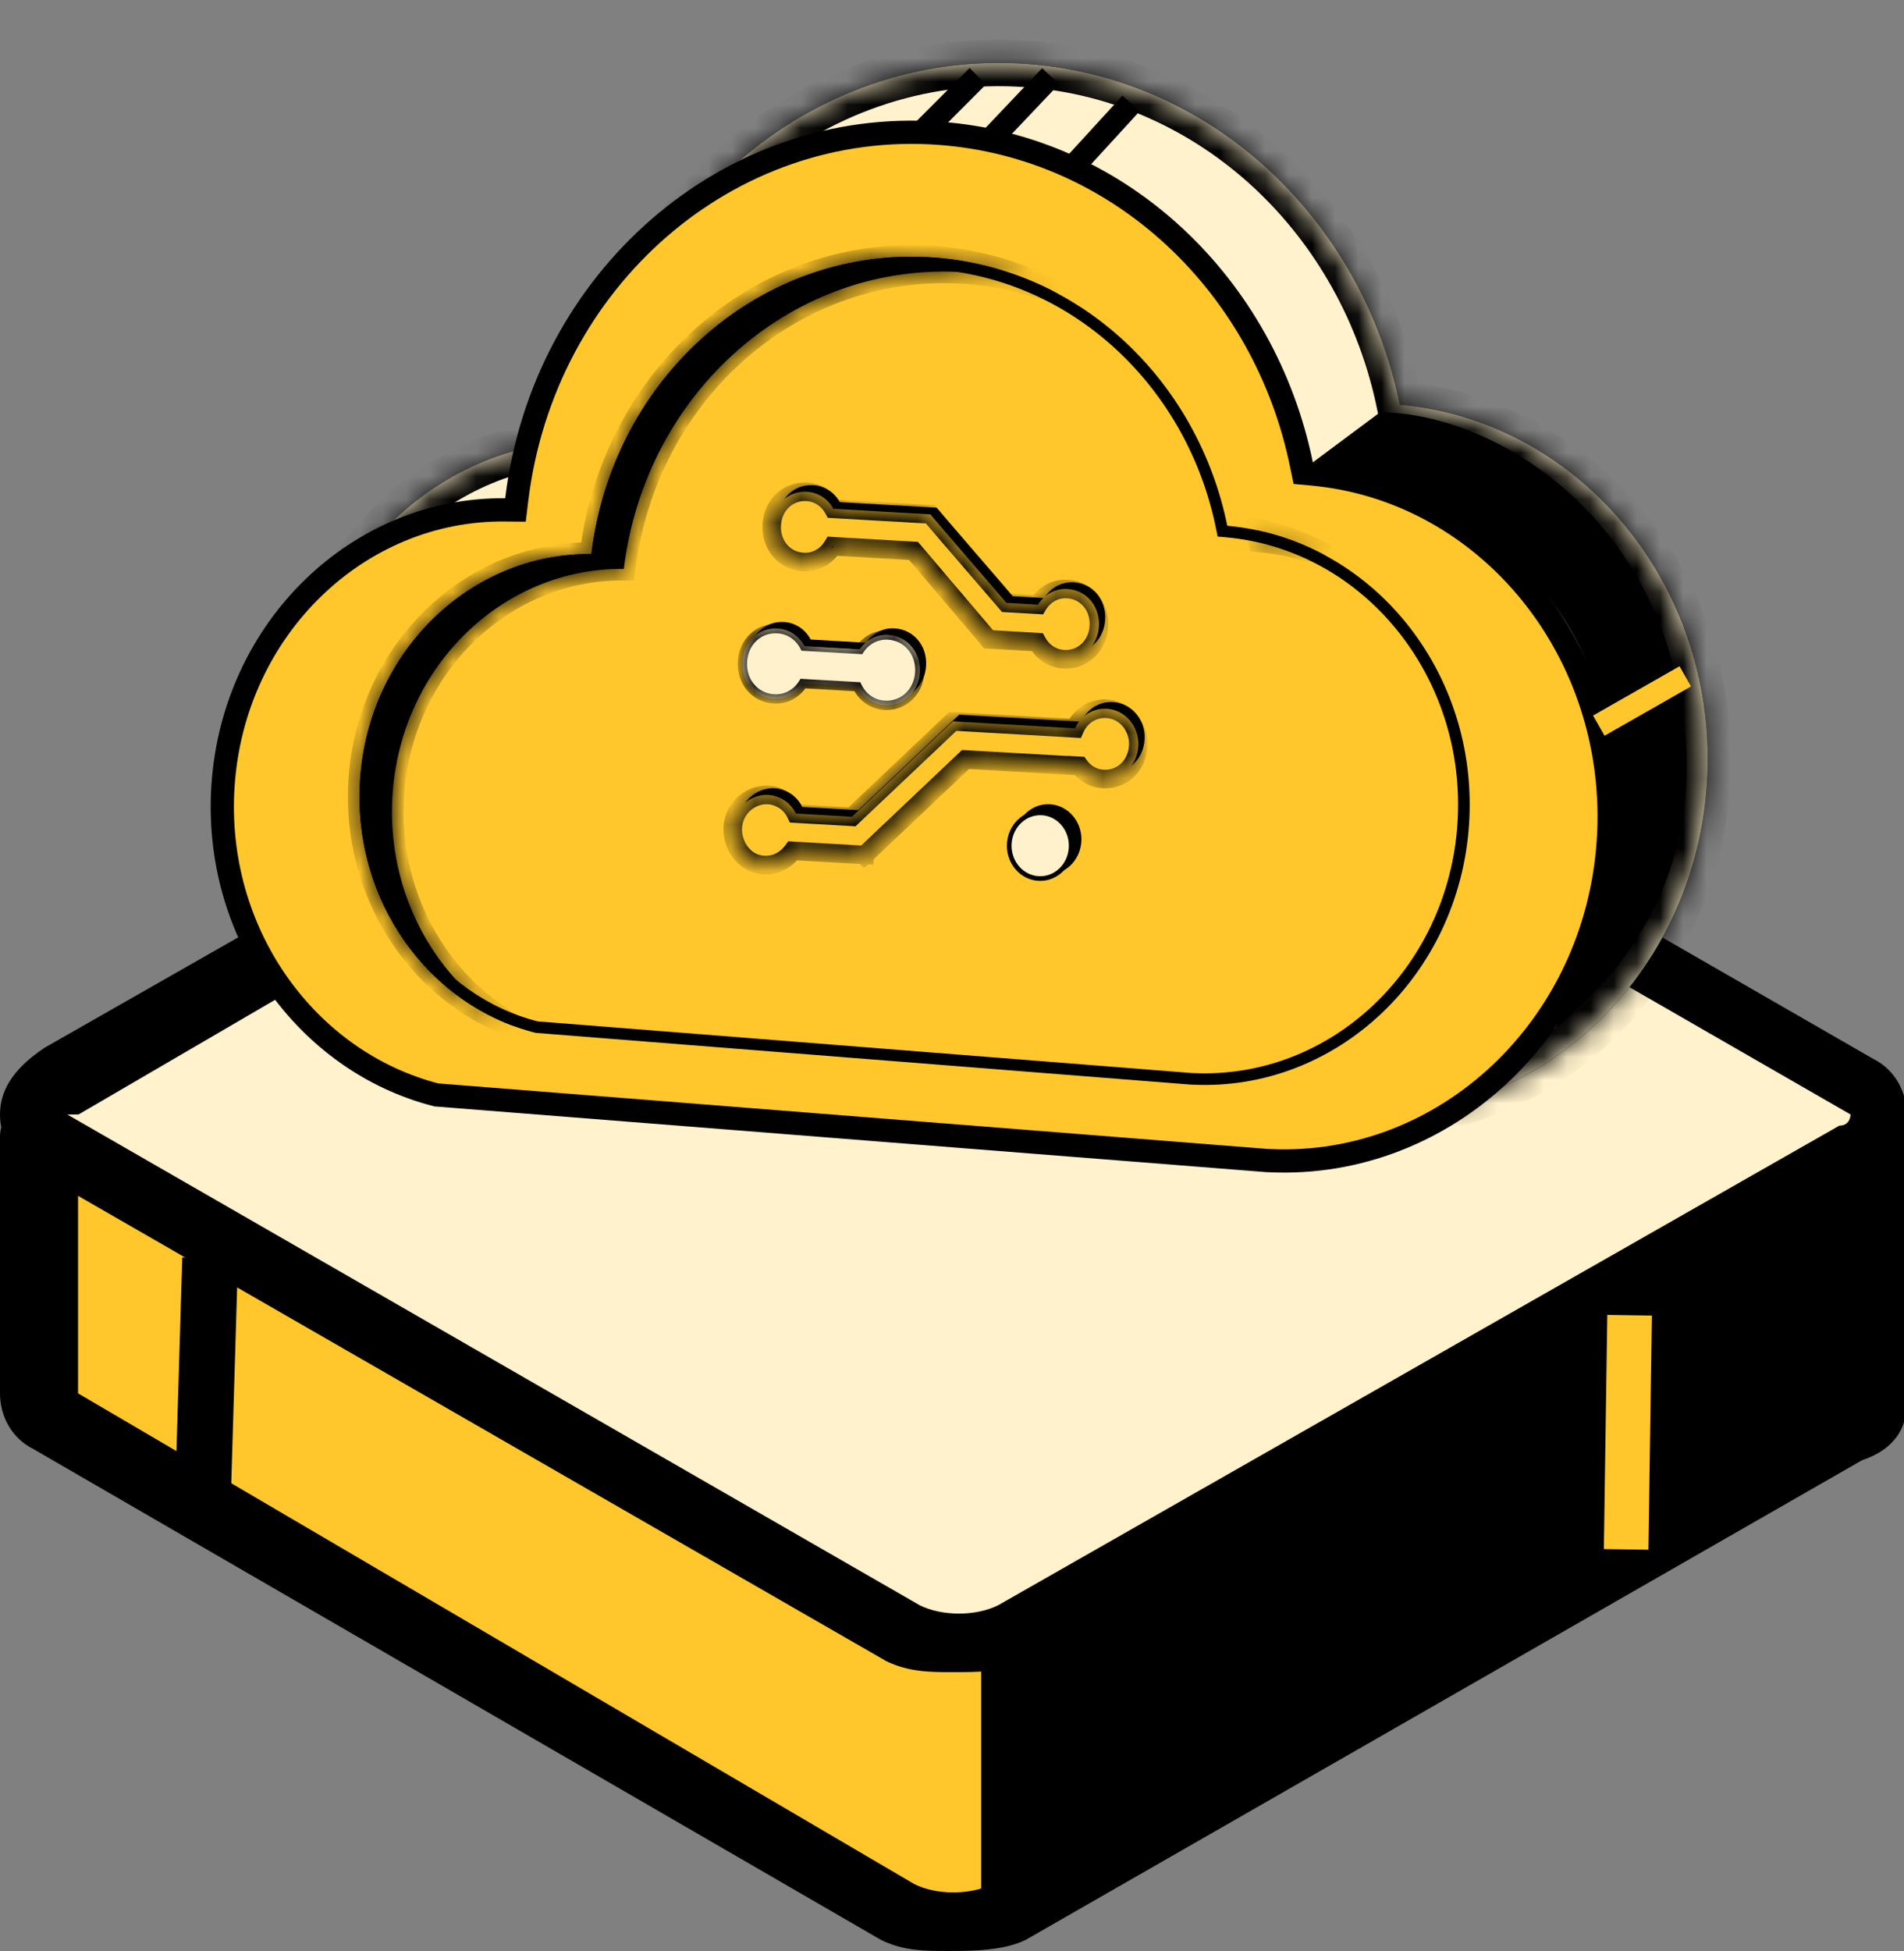
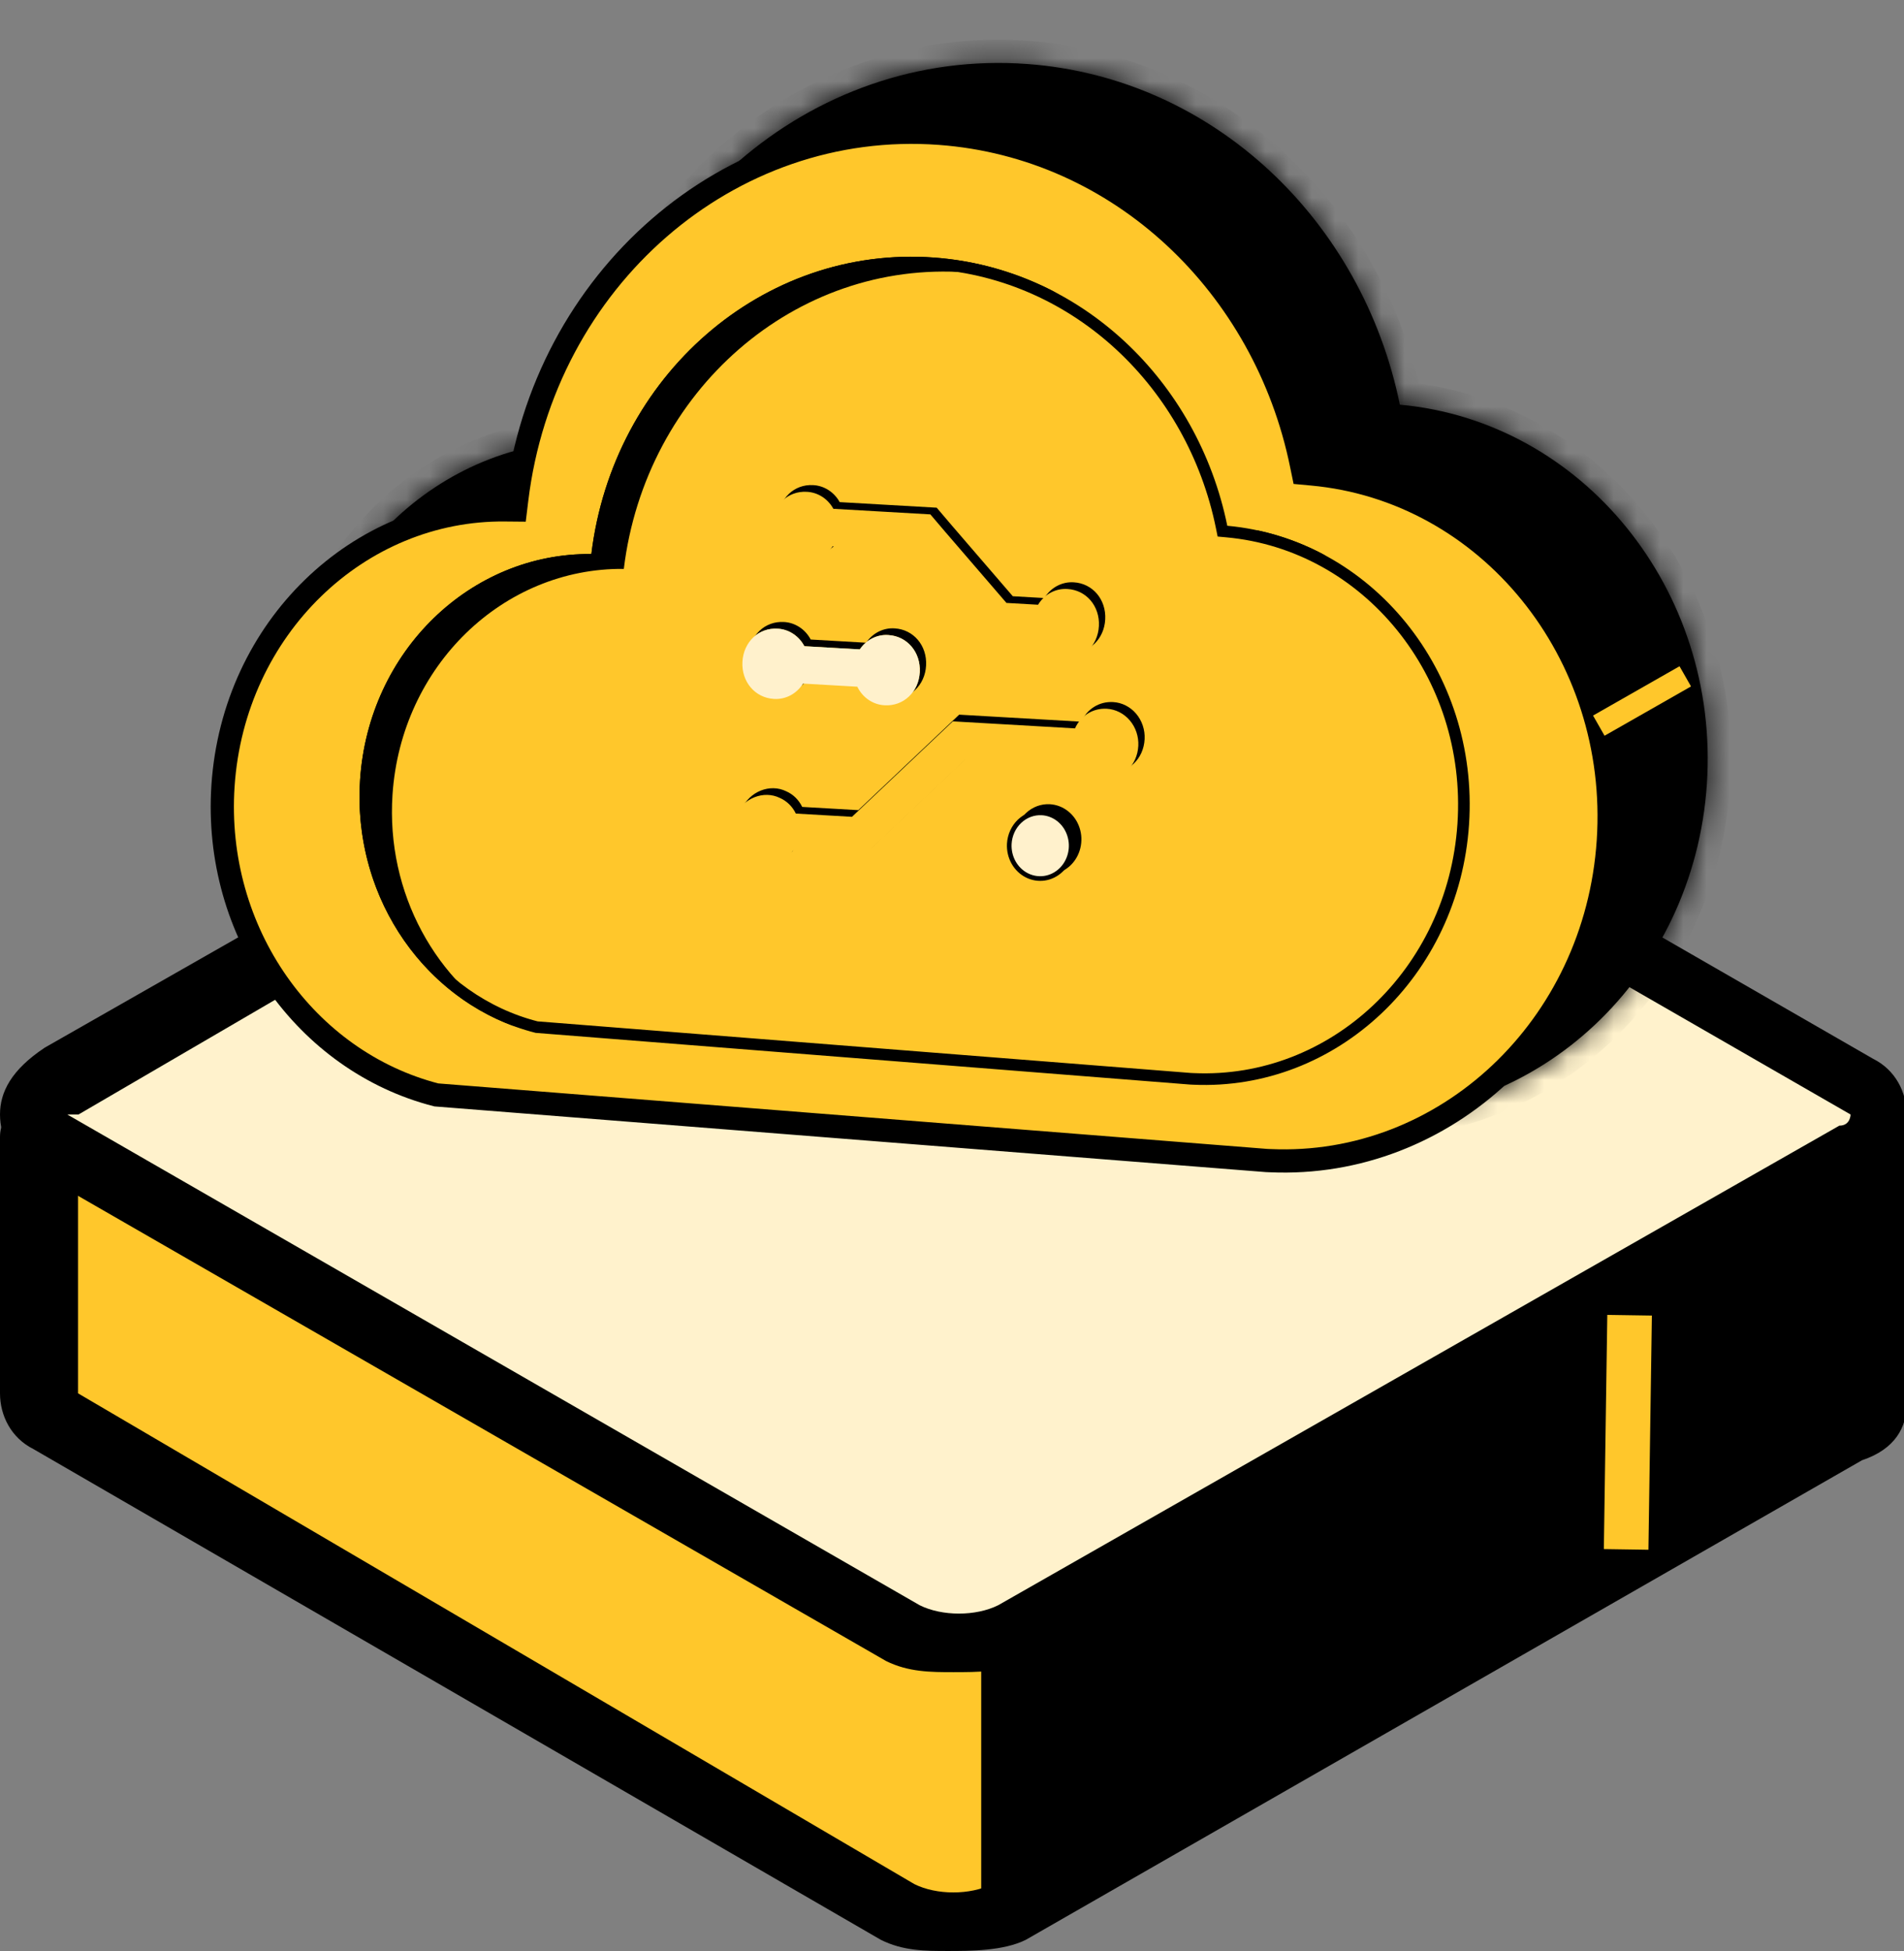
<svg xmlns="http://www.w3.org/2000/svg" width="82" height="84" viewBox="0 0 82 84" fill="none">
  <rect x="0" y="0" width="82" height="84" fill="#808080" stroke="none" />
  <g id="å¼æ¾ç³»ç»" clip-path="url(#clip0_107_8886)">
    <g id="Group 36890">
      <g id="XMLID_8247_">
        <g id="XMLID_8250_">
          <path id="XMLID_9508_" d="M38.416 82.559L1.92 61.431C1.44 60.95 0.96 60.47 0.96 59.99V48.945C0.96 48.465 0.96 48.465 1.44 48.465H19.688C19.688 48.465 19.688 48.465 20.168 48.465L37.935 38.381C39.376 37.421 41.297 37.421 42.737 38.381L60.985 48.945C60.985 48.945 60.985 48.945 61.465 48.945H79.713C80.193 48.945 80.193 48.945 80.193 49.425V60.47C80.193 60.95 79.713 61.431 79.233 61.911L43.218 82.559C41.777 83.04 39.856 83.04 38.416 82.559Z" fill="#FFC72B" />
          <path id="XMLID_9509_" d="M40.817 84C39.857 84 38.896 84 37.936 83.52L1.441 62.391C0.48 61.911 0 60.95 0 59.99V48.945C0 47.985 0.96 47.025 1.921 47.025H20.168L37.936 36.94C39.857 35.98 42.258 35.98 43.698 36.94L61.946 47.505H80.193C80.674 47.505 81.154 47.505 81.634 47.985C82.114 48.465 82.114 48.945 82.114 49.425V60.47C82.114 61.431 81.634 62.391 80.193 62.871L44.178 83.52C43.218 84 41.777 84 40.817 84ZM39.376 81.119C40.337 81.599 41.777 81.599 42.738 81.119L78.753 60.47C79.233 60.47 79.233 59.99 79.233 59.99V49.906H61.946C61.466 49.906 61.466 49.906 60.985 49.906L42.738 39.341C42.258 38.861 40.337 38.861 39.376 39.341L21.609 49.425C21.129 49.425 21.129 49.425 20.649 49.425H3.361V59.99L39.376 81.119Z" fill="black" />
        </g>
        <g id="XMLID_8249_">
          <path id="XMLID_9504_" d="M63.867 48.465H79.714C80.194 48.465 80.194 48.945 80.194 48.945V59.99C80.194 60.47 79.714 60.95 79.234 61.431L43.699 82.079V70.554C42.258 66.713 63.867 48.465 63.867 48.465Z" fill="black" />
          <path id="XMLID_9505_" d="M43.699 83.52L42.738 83.04C42.258 82.559 42.258 82.079 42.258 81.599V70.074C41.778 65.752 54.743 53.747 62.907 47.025H63.387C63.867 47.025 63.867 47.025 79.714 47.025C80.194 47.025 80.674 47.025 81.154 47.505C81.635 47.985 81.635 48.465 81.635 48.945V59.99C81.635 60.95 81.154 61.911 79.714 62.391L43.699 83.52ZM44.659 70.554V79.678L78.753 59.99C79.234 59.99 79.234 59.51 79.234 59.51V49.425C74.912 49.425 66.268 49.425 64.347 49.425C54.743 57.589 44.659 67.193 44.659 69.594V70.554Z" fill="black" />
        </g>
        <g id="XMLID_8248_">
          <path id="XMLID_9498_" d="M79.713 47.025L43.218 25.896C41.777 25.416 39.856 25.416 38.416 25.896L2.401 46.544C0.96 47.505 0.96 48.465 1.92 49.425L38.416 70.554C39.856 71.035 41.777 71.035 43.218 70.554L79.233 49.906C80.673 48.945 80.673 47.505 79.713 47.025Z" fill="#FFF2CC" />
          <path id="XMLID_9501_" d="M41.057 71.995C40.091 71.995 39.125 71.995 38.159 71.515L1.449 50.386C0.483 49.906 0 48.945 0 47.985C0 47.025 0.483 46.064 1.932 45.104L38.159 24.455C40.091 23.495 42.506 23.495 43.955 24.455L80.665 45.584C81.631 46.064 82.114 47.025 82.114 47.985C82.114 48.945 81.631 49.906 80.182 50.866L43.955 71.515C43.472 71.995 42.023 71.995 41.057 71.995ZM2.898 47.985L39.608 69.114C40.574 69.594 42.023 69.594 42.989 69.114L79.216 48.465C79.699 48.465 79.699 47.985 79.699 47.985L42.989 26.856C42.023 26.376 40.574 26.376 39.608 26.856L3.381 47.985C2.898 47.985 2.898 47.985 2.898 47.985Z" fill="black" />
        </g>
      </g>
      <g id="XMLID_8246_">
-         <path id="XMLID_9500_" d="M10.249 54.21L7.85 54.138L7.504 65.657L9.904 65.729L10.249 54.21Z" fill="black" />
-       </g>
+         </g>
      <g id="XMLID_8245_">
        <path id="XMLID_9499_" d="M71.142 56.642L69.222 56.613L69.073 66.696L70.993 66.725L71.142 56.642Z" fill="#FFC72B" />
      </g>
    </g>
    <g id="äº">
      <g id="Union">
        <mask id="path-9-inside-1_107_8886" fill="white">
          <path fill-rule="evenodd" clip-rule="evenodd" d="M22.456 45.153C16.584 43.671 12.415 37.884 12.851 31.315C13.319 24.274 18.906 18.901 25.503 18.969C26.685 9.242 34.87 2.063 44.254 2.757C52.279 3.351 58.675 9.517 60.287 17.424C68.163 18.14 74.065 25.399 73.51 33.755C72.96 42.048 66.254 48.335 58.437 47.989L58.437 47.995L22.444 45.332L22.456 45.153Z" />
        </mask>
        <path fill-rule="evenodd" clip-rule="evenodd" d="M22.456 45.153C16.584 43.671 12.415 37.884 12.851 31.315C13.319 24.274 18.906 18.901 25.503 18.969C26.685 9.242 34.87 2.063 44.254 2.757C52.279 3.351 58.675 9.517 60.287 17.424C68.163 18.14 74.065 25.399 73.51 33.755C72.96 42.048 66.254 48.335 58.437 47.989L58.437 47.995L22.444 45.332L22.456 45.153Z" fill="black" />
-         <path fill-rule="evenodd" clip-rule="evenodd" d="M22.456 45.153C16.584 43.671 12.415 37.884 12.851 31.315C13.319 24.274 18.906 18.901 25.503 18.969C26.685 9.242 34.87 2.063 44.254 2.757C52.279 3.351 58.675 9.517 60.287 17.424C68.163 18.14 74.065 25.399 73.51 33.755C72.96 42.048 66.254 48.335 58.437 47.989L58.437 47.995L22.444 45.332L22.456 45.153Z" fill="#FFF2CC" />
        <path d="M22.456 45.153L23.454 45.226L23.509 44.388L22.694 44.182L22.456 45.153ZM25.503 18.969L25.501 19.969L26.389 19.978L26.496 19.097L25.503 18.969ZM60.287 17.424L59.308 17.617L59.458 18.352L60.204 18.42L60.287 17.424ZM58.437 47.989L58.474 46.989L57.504 46.946L57.44 47.915L58.437 47.989ZM58.437 47.995L58.37 48.992L59.368 49.066L59.434 48.068L58.437 47.995ZM22.444 45.332L21.447 45.258L21.381 46.256L22.378 46.33L22.444 45.332ZM22.694 44.182C17.322 42.827 13.443 37.504 13.849 31.389L11.854 31.242C11.388 38.264 15.846 44.515 22.219 46.123L22.694 44.182ZM13.849 31.389C14.284 24.831 19.473 19.908 25.501 19.969L25.506 17.968C18.339 17.895 12.353 23.717 11.854 31.242L13.849 31.389ZM26.496 19.097C27.619 9.847 35.382 3.103 44.187 3.755L44.32 1.759C34.357 1.022 25.751 8.637 24.511 18.84L26.496 19.097ZM44.187 3.755C51.721 4.312 57.777 10.108 59.308 17.617L61.267 17.231C59.573 8.926 52.837 2.389 44.32 1.759L44.187 3.755ZM60.204 18.42C67.489 19.082 73.035 25.821 72.513 33.681L74.508 33.828C75.095 24.977 68.837 17.197 60.37 16.427L60.204 18.42ZM72.513 33.681C71.996 41.482 65.705 47.309 58.474 46.989L58.4 48.988C66.804 49.361 73.925 42.614 74.508 33.828L72.513 33.681ZM57.44 47.915L57.439 47.921L59.434 48.068L59.434 48.062L57.44 47.915ZM58.503 46.997L22.511 44.334L22.378 46.33L58.37 48.992L58.503 46.997ZM23.442 45.406L23.454 45.226L21.459 45.079L21.447 45.258L23.442 45.406Z" fill="black" mask="url(#path-9-inside-1_107_8886)" />
      </g>
      <path id="Union_2" d="M54.714 49.973L54.545 49.966L18.793 47.142C13.189 45.706 9.185 40.16 9.604 33.833C10.056 27.034 15.442 21.888 21.752 21.953L22.2 21.957L22.254 21.513C23.406 12.026 31.377 5.067 40.471 5.74C48.251 6.315 54.479 12.298 56.051 20.008L56.126 20.372L56.496 20.406C64.078 21.095 69.804 28.096 69.266 36.206C68.732 44.252 62.236 50.306 54.714 49.973Z" fill="#FFC72B" stroke="black" />
      <path id="Union_3" d="M51.411 46.453L51.276 46.447L23.111 44.223C18.621 43.079 15.421 38.643 15.757 33.592C16.116 28.169 20.415 24.052 25.466 24.104L25.69 24.106L25.717 23.884C26.633 16.345 32.97 10.803 40.213 11.339C46.41 11.797 51.362 16.56 52.611 22.687L52.648 22.869L52.833 22.886C58.888 23.437 63.447 29.023 63.018 35.479C62.593 41.885 57.418 46.719 51.411 46.453Z" fill="#FFC72B" stroke="black" stroke-width="0.5" />
      <g id="Subtract">
        <mask id="path-13-inside-2_107_8886" fill="white">
-           <path fill-rule="evenodd" clip-rule="evenodd" d="M22.15 44.188C18.018 42.684 15.187 38.397 15.507 33.575C15.875 28.031 20.274 23.801 25.468 23.854C26.399 16.195 32.843 10.543 40.232 11.089C42.12 11.229 43.895 11.761 45.488 12.604C44.276 12.131 42.982 11.83 41.629 11.729C34.24 11.183 27.796 16.835 26.866 24.494C21.671 24.441 17.272 28.671 16.904 34.215C16.622 38.472 18.795 42.312 22.15 44.188ZM54.156 22.835C55.203 23.058 56.194 23.432 57.11 23.931C56.208 23.592 55.251 23.368 54.253 23.277C54.223 23.129 54.19 22.981 54.156 22.835Z" />
-         </mask>
+           </mask>
        <path fill-rule="evenodd" clip-rule="evenodd" d="M22.15 44.188C18.018 42.684 15.187 38.397 15.507 33.575C15.875 28.031 20.274 23.801 25.468 23.854C26.399 16.195 32.843 10.543 40.232 11.089C42.12 11.229 43.895 11.761 45.488 12.604C44.276 12.131 42.982 11.83 41.629 11.729C34.24 11.183 27.796 16.835 26.866 24.494C21.671 24.441 17.272 28.671 16.904 34.215C16.622 38.472 18.795 42.312 22.15 44.188ZM54.156 22.835C55.203 23.058 56.194 23.432 57.11 23.931C56.208 23.592 55.251 23.368 54.253 23.277C54.223 23.129 54.19 22.981 54.156 22.835Z" fill="black" />
        <path d="M22.15 44.188L21.979 44.657L22.394 43.751L22.15 44.188ZM15.507 33.575L16.006 33.608L15.507 33.575ZM25.468 23.854L25.463 24.354L25.911 24.358L25.965 23.914L25.468 23.854ZM40.232 11.089L40.195 11.588L40.232 11.089ZM45.488 12.604L45.306 13.07L45.722 12.162L45.488 12.604ZM41.629 11.729L41.666 11.231V11.231L41.629 11.729ZM26.866 24.494L26.86 24.994L27.308 24.998L27.362 24.554L26.866 24.494ZM16.904 34.215L16.405 34.182L16.904 34.215ZM54.156 22.835L54.261 22.346L53.488 22.18L53.669 22.949L54.156 22.835ZM57.11 23.931L56.934 24.399L57.349 23.492L57.11 23.931ZM54.253 23.277L53.763 23.377L53.837 23.742L54.208 23.775L54.253 23.277ZM22.321 43.718C18.407 42.294 15.7 38.218 16.006 33.608L15.008 33.542C14.674 38.577 17.629 43.075 21.979 44.657L22.321 43.718ZM16.006 33.608C16.358 28.307 20.556 24.304 25.463 24.354L25.474 23.354C19.992 23.298 15.392 27.755 15.008 33.542L16.006 33.608ZM25.965 23.914C26.866 16.495 33.097 11.063 40.195 11.588L40.269 10.591C32.589 10.023 25.932 15.895 24.972 23.794L25.965 23.914ZM40.195 11.588C42.013 11.723 43.72 12.234 45.254 13.046L45.722 12.162C44.069 11.288 42.228 10.736 40.269 10.591L40.195 11.588ZM41.592 12.228C42.895 12.325 44.14 12.615 45.306 13.07L45.67 12.138C44.413 11.648 43.069 11.335 41.666 11.231L41.592 12.228ZM27.362 24.554C28.263 17.136 34.494 11.703 41.592 12.228L41.666 11.231C33.986 10.663 27.329 16.535 26.369 24.434L27.362 24.554ZM17.403 34.248C17.755 28.947 21.953 24.944 26.86 24.994L26.871 23.994C21.389 23.938 16.789 28.396 16.405 34.182L17.403 34.248ZM22.394 43.751C19.21 41.971 17.133 38.316 17.403 34.248L16.405 34.182C16.11 38.628 18.379 42.652 21.906 44.624L22.394 43.751ZM54.051 23.323C55.05 23.537 55.996 23.893 56.871 24.37L57.349 23.492C56.392 22.971 55.355 22.58 54.261 22.346L54.051 23.323ZM54.208 23.775C55.16 23.862 56.073 24.076 56.934 24.399L57.286 23.463C56.342 23.108 55.341 22.874 54.298 22.779L54.208 23.775ZM53.669 22.949C53.703 23.091 53.734 23.234 53.763 23.377L54.743 23.178C54.712 23.024 54.678 22.872 54.643 22.72L53.669 22.949Z" fill="black" mask="url(#path-13-inside-2_107_8886)" />
      </g>
      <g id="Group 36901">
        <path id="Vector" d="M43.905 36.91C43.761 36.652 43.692 36.355 43.707 36.056C43.728 35.655 43.899 35.279 44.182 35.011C44.465 34.743 44.837 34.605 45.217 34.626C45.5 34.643 45.773 34.747 45.999 34.927C46.226 35.106 46.398 35.353 46.492 35.636C46.586 35.918 46.599 36.224 46.528 36.514C46.458 36.804 46.308 37.066 46.096 37.266C45.885 37.465 45.623 37.595 45.342 37.637C45.061 37.679 44.775 37.633 44.519 37.504C44.263 37.374 44.05 37.167 43.905 36.91Z" fill="black" />
        <path id="Vector_2" d="M34.862 23.911C35.112 23.929 35.362 23.875 35.585 23.755C35.808 23.635 35.997 23.454 36.131 23.231L39.614 23.431L42.844 27.232L42.85 27.239L44.941 27.36C45.059 27.574 45.225 27.754 45.426 27.883C45.627 28.012 45.855 28.085 46.089 28.096C46.901 28.142 47.555 27.523 47.599 26.666C47.643 25.809 47.057 25.119 46.245 25.072C45.996 25.055 45.747 25.109 45.524 25.228C45.301 25.347 45.113 25.527 44.978 25.749L43.618 25.671L40.972 22.6L40.341 21.859L36.163 21.619C36.046 21.405 35.879 21.227 35.679 21.099C35.479 20.971 35.252 20.898 35.018 20.887C34.207 20.84 33.553 21.46 33.508 22.317C33.464 23.173 34.051 23.864 34.862 23.911ZM47.942 30.228C47.332 30.193 46.81 30.535 46.57 31.073L41.309 30.77L36.965 34.881L34.548 34.742C34.402 34.438 34.158 34.199 33.86 34.069C33.16 33.725 32.28 34.08 31.954 34.818C31.628 35.556 31.965 36.487 32.664 36.831C33.295 37.11 33.994 36.925 34.416 36.346L37.51 36.524L37.51 36.522L37.512 36.525L41.856 32.413L46.626 32.687L46.626 32.68L46.762 32.688C46.883 32.855 47.038 32.992 47.215 33.089C47.392 33.187 47.587 33.242 47.786 33.252C48.598 33.299 49.252 32.679 49.296 31.823C49.316 31.422 49.184 31.029 48.931 30.73C48.677 30.431 48.322 30.251 47.942 30.228ZM33.601 29.804C33.847 29.821 34.092 29.769 34.313 29.653C34.533 29.537 34.721 29.361 34.856 29.144L37.194 29.279C37.307 29.51 37.475 29.706 37.682 29.847C37.889 29.987 38.128 30.067 38.374 30.079C39.186 30.125 39.84 29.506 39.884 28.649C39.929 27.792 39.342 27.102 38.53 27.055C38.293 27.038 38.055 27.087 37.84 27.195C37.625 27.303 37.44 27.468 37.302 27.673L34.915 27.535C34.799 27.316 34.632 27.131 34.429 26.999C34.226 26.867 33.995 26.791 33.757 26.78C32.945 26.734 32.291 27.353 32.247 28.21C32.203 29.067 32.789 29.758 33.601 29.804Z" fill="black" />
      </g>
      <g id="Group 36902">
        <path id="Vector_3" d="M43.652 37.135C43.517 36.894 43.453 36.616 43.467 36.335C43.487 35.959 43.647 35.608 43.911 35.358C44.175 35.108 44.521 34.98 44.872 35C45.134 35.015 45.387 35.112 45.598 35.279C45.809 35.446 45.969 35.676 46.057 35.941C46.145 36.205 46.157 36.492 46.091 36.763C46.025 37.035 45.885 37.28 45.688 37.466C45.491 37.653 45.247 37.773 44.987 37.812C44.727 37.851 44.461 37.808 44.224 37.688C43.987 37.568 43.788 37.376 43.652 37.135Z" fill="#FFF1CC" stroke="black" stroke-width="0.2" />
        <g id="Vector_4">
          <mask id="path-18-inside-3_107_8886" fill="white">
-             <path d="M34.59 24.199C34.84 24.216 35.089 24.162 35.313 24.043C35.536 23.923 35.724 23.742 35.859 23.519L39.342 23.719L42.572 27.52L42.577 27.527L44.669 27.647C44.786 27.862 44.953 28.042 45.153 28.171C45.354 28.299 45.582 28.373 45.817 28.384C46.628 28.43 47.282 27.811 47.327 26.954C47.371 26.097 46.784 25.406 45.973 25.36C45.723 25.343 45.474 25.396 45.252 25.515C45.029 25.634 44.84 25.815 44.706 26.037L43.345 25.959L40.699 22.888L40.068 22.147L35.891 21.907C35.773 21.693 35.607 21.514 35.407 21.386C35.207 21.258 34.98 21.186 34.746 21.175C33.934 21.128 33.28 21.747 33.236 22.604C33.192 23.461 33.778 24.152 34.59 24.199ZM47.67 30.516C47.059 30.48 46.538 30.823 46.297 31.361L41.036 31.058L36.693 35.168L34.275 35.029C34.129 34.726 33.885 34.487 33.588 34.356C32.887 34.013 32.007 34.368 31.682 35.106C31.356 35.844 31.693 36.775 32.392 37.118C33.022 37.398 33.721 37.213 34.143 36.634L37.237 36.812L37.237 36.81L37.24 36.813L41.583 32.7L46.354 32.975L46.354 32.968L46.489 32.975C46.611 33.142 46.766 33.28 46.942 33.377C47.119 33.475 47.314 33.53 47.514 33.54C48.325 33.586 48.979 32.967 49.024 32.11C49.043 31.709 48.912 31.317 48.658 31.018C48.404 30.719 48.049 30.539 47.67 30.516ZM33.328 30.092C33.574 30.109 33.82 30.056 34.04 29.941C34.261 29.825 34.448 29.649 34.584 29.432L36.922 29.566C37.034 29.798 37.203 29.994 37.41 30.134C37.617 30.275 37.856 30.355 38.102 30.366C38.913 30.413 39.568 29.793 39.612 28.937C39.656 28.08 39.069 27.389 38.258 27.343C38.02 27.326 37.782 27.374 37.568 27.483C37.352 27.591 37.167 27.755 37.029 27.96L34.642 27.823C34.526 27.603 34.359 27.419 34.156 27.287C33.954 27.154 33.722 27.079 33.484 27.068C32.673 27.021 32.019 27.641 31.974 28.498C31.93 29.354 32.517 30.045 33.328 30.092Z" />
-             <path d="M34.04 29.941C33.82 30.056 33.574 30.109 33.328 30.092C32.517 30.045 31.93 29.354 31.974 28.498C32.019 27.641 32.673 27.021 33.484 27.068C33.722 27.079 33.954 27.154 34.156 27.287C34.359 27.419 34.526 27.603 34.642 27.823L37.029 27.96C37.167 27.755 37.352 27.591 37.568 27.483C37.782 27.374 38.02 27.326 38.258 27.343C39.069 27.389 39.656 28.08 39.612 28.937C39.568 29.793 38.913 30.413 38.102 30.366C37.856 30.355 37.617 30.275 37.41 30.134C37.203 29.994 37.034 29.798 36.922 29.566L34.584 29.432C34.448 29.649 34.261 29.825 34.04 29.941Z" />
-           </mask>
+             </mask>
          <path d="M34.59 24.199C34.84 24.216 35.089 24.162 35.313 24.043C35.536 23.923 35.724 23.742 35.859 23.519L39.342 23.719L42.572 27.52L42.577 27.527L44.669 27.647C44.786 27.862 44.953 28.042 45.153 28.171C45.354 28.299 45.582 28.373 45.817 28.384C46.628 28.43 47.282 27.811 47.327 26.954C47.371 26.097 46.784 25.406 45.973 25.36C45.723 25.343 45.474 25.396 45.252 25.515C45.029 25.634 44.84 25.815 44.706 26.037L43.345 25.959L40.699 22.888L40.068 22.147L35.891 21.907C35.773 21.693 35.607 21.514 35.407 21.386C35.207 21.258 34.98 21.186 34.746 21.175C33.934 21.128 33.28 21.747 33.236 22.604C33.192 23.461 33.778 24.152 34.59 24.199ZM47.67 30.516C47.059 30.48 46.538 30.823 46.297 31.361L41.036 31.058L36.693 35.168L34.275 35.029C34.129 34.726 33.885 34.487 33.588 34.356C32.887 34.013 32.007 34.368 31.682 35.106C31.356 35.844 31.693 36.775 32.392 37.118C33.022 37.398 33.721 37.213 34.143 36.634L37.237 36.812L37.237 36.81L37.24 36.813L41.583 32.7L46.354 32.975L46.354 32.968L46.489 32.975C46.611 33.142 46.766 33.28 46.942 33.377C47.119 33.475 47.314 33.53 47.514 33.54C48.325 33.586 48.979 32.967 49.024 32.11C49.043 31.709 48.912 31.317 48.658 31.018C48.404 30.719 48.049 30.539 47.67 30.516ZM33.328 30.092C33.574 30.109 33.82 30.056 34.04 29.941C34.261 29.825 34.448 29.649 34.584 29.432L36.922 29.566C37.034 29.798 37.203 29.994 37.41 30.134C37.617 30.275 37.856 30.355 38.102 30.366C38.913 30.413 39.568 29.793 39.612 28.937C39.656 28.08 39.069 27.389 38.258 27.343C38.02 27.326 37.782 27.374 37.568 27.483C37.352 27.591 37.167 27.755 37.029 27.96L34.642 27.823C34.526 27.603 34.359 27.419 34.156 27.287C33.954 27.154 33.722 27.079 33.484 27.068C32.673 27.021 32.019 27.641 31.974 28.498C31.93 29.354 32.517 30.045 33.328 30.092Z" fill="#FFC72B" />
          <path d="M34.04 29.941C33.82 30.056 33.574 30.109 33.328 30.092C32.517 30.045 31.93 29.354 31.974 28.498C32.019 27.641 32.673 27.021 33.484 27.068C33.722 27.079 33.954 27.154 34.156 27.287C34.359 27.419 34.526 27.603 34.642 27.823L37.029 27.96C37.167 27.755 37.352 27.591 37.568 27.483C37.782 27.374 38.02 27.326 38.258 27.343C39.069 27.389 39.656 28.08 39.612 28.937C39.568 29.793 38.913 30.413 38.102 30.366C37.856 30.355 37.617 30.275 37.41 30.134C37.203 29.994 37.034 29.798 36.922 29.566L34.584 29.432C34.448 29.649 34.261 29.825 34.04 29.941Z" fill="#FFF1CC" />
          <path d="M33.328 30.092L33.341 29.892L33.339 29.892L33.328 30.092ZM34.584 29.432L34.594 29.232L34.476 29.225L34.414 29.325L34.584 29.432ZM36.922 29.566L37.102 29.48L37.05 29.373L36.932 29.367L36.922 29.566ZM38.102 30.366L38.112 30.166L38.11 30.166L38.102 30.366ZM38.258 27.343L38.245 27.542L38.248 27.542L38.258 27.343ZM37.029 27.96L37.019 28.16L37.132 28.167L37.196 28.073L37.029 27.96ZM34.642 27.823L34.465 27.916L34.519 28.016L34.632 28.023L34.642 27.823ZM33.484 27.068L33.474 27.268L33.476 27.268L33.484 27.068ZM33.316 30.291C33.599 30.311 33.882 30.251 34.134 30.118L33.947 29.763C33.758 29.862 33.549 29.907 33.341 29.892L33.316 30.291ZM34.134 30.118C34.387 29.985 34.6 29.785 34.754 29.538L34.414 29.325C34.297 29.514 34.135 29.664 33.947 29.763L34.134 30.118ZM34.574 29.632L36.912 29.766L36.932 29.367L34.594 29.232L34.574 29.632ZM36.742 29.653C36.869 29.915 37.061 30.139 37.298 30.3L37.521 29.969C37.344 29.849 37.199 29.68 37.102 29.48L36.742 29.653ZM37.298 30.3C37.536 30.461 37.81 30.553 38.094 30.566L38.11 30.166C37.901 30.157 37.698 30.089 37.521 29.969L37.298 30.3ZM38.092 30.566C39.023 30.619 39.762 29.905 39.812 28.948L39.412 28.925C39.373 29.682 38.803 30.206 38.112 30.166L38.092 30.566ZM39.812 28.948C39.861 27.991 39.2 27.196 38.268 27.143L38.248 27.542C38.939 27.582 39.451 28.169 39.412 28.925L39.812 28.948ZM38.27 27.143C37.997 27.124 37.723 27.18 37.477 27.304L37.658 27.661C37.842 27.569 38.044 27.528 38.245 27.542L38.27 27.143ZM37.477 27.304C37.23 27.428 37.02 27.615 36.863 27.848L37.196 28.073C37.315 27.895 37.474 27.754 37.658 27.661L37.477 27.304ZM37.04 27.761L34.653 27.623L34.632 28.023L37.019 28.16L37.04 27.761ZM34.819 27.731C34.687 27.481 34.497 27.27 34.265 27.119L34.048 27.454C34.221 27.567 34.365 27.726 34.465 27.916L34.819 27.731ZM34.265 27.119C34.033 26.968 33.767 26.881 33.492 26.868L33.476 27.268C33.678 27.277 33.875 27.341 34.048 27.454L34.265 27.119ZM33.495 26.868C32.563 26.815 31.824 27.529 31.775 28.486L32.174 28.509C32.213 27.752 32.783 27.228 33.474 27.268L33.495 26.868ZM31.775 28.486C31.726 29.443 32.386 30.238 33.318 30.291L33.339 29.892C32.648 29.852 32.135 29.266 32.174 28.509L31.775 28.486ZM34.59 24.199L34.615 23.8L34.611 23.799L34.59 24.199ZM35.859 23.519L35.879 23.119L35.639 23.106L35.516 23.311L35.859 23.519ZM39.342 23.719L39.646 23.461L39.534 23.33L39.363 23.32L39.342 23.719ZM42.572 27.52L42.883 27.27L42.876 27.262L42.572 27.52ZM42.577 27.527L42.266 27.777L42.378 27.916L42.556 27.926L42.577 27.527ZM44.669 27.647L45.02 27.457L44.913 27.261L44.69 27.248L44.669 27.647ZM45.817 28.384L45.837 27.984L45.833 27.984L45.817 28.384ZM45.973 25.36L45.947 25.759L45.952 25.759L45.973 25.36ZM44.706 26.037L44.685 26.436L44.925 26.45L45.049 26.245L44.706 26.037ZM43.345 25.959L43.043 26.219L43.154 26.349L43.325 26.358L43.345 25.959ZM40.699 22.888L40.395 23.146L40.397 23.148L40.699 22.888ZM40.068 22.147L40.372 21.888L40.26 21.757L40.089 21.747L40.068 22.147ZM35.891 21.907L35.541 22.098L35.648 22.293L35.87 22.306L35.891 21.907ZM34.746 21.175L34.725 21.574L34.73 21.575L34.746 21.175ZM47.67 30.516L47.691 30.116L47.69 30.116L47.67 30.516ZM46.297 31.361L46.276 31.76L46.551 31.776L46.662 31.526L46.297 31.361ZM41.036 31.058L41.057 30.659L40.885 30.649L40.761 30.767L41.036 31.058ZM36.693 35.168L36.672 35.568L36.844 35.578L36.968 35.46L36.693 35.168ZM34.275 35.029L33.915 35.201L34.018 35.415L34.255 35.429L34.275 35.029ZM33.588 34.356L33.413 34.715L33.421 34.719L33.429 34.723L33.588 34.356ZM32.392 37.118L32.217 37.477L32.224 37.481L32.231 37.484L32.392 37.118ZM34.143 36.634L34.164 36.235L33.947 36.222L33.82 36.397L34.143 36.634ZM37.237 36.812L37.217 37.212L37.616 37.234L37.637 36.835L37.237 36.812ZM37.237 36.81L37.541 36.552C37.435 36.427 37.264 36.379 37.109 36.43C36.954 36.482 36.846 36.623 36.838 36.787L37.237 36.81ZM37.24 36.813L36.936 37.071L37.21 37.394L37.516 37.104L37.24 36.813ZM41.583 32.7L41.604 32.301L41.432 32.291L41.308 32.409L41.583 32.7ZM46.354 32.975L46.333 33.374L46.732 33.397L46.753 32.998L46.354 32.975ZM46.354 32.968L46.374 32.568L45.975 32.545L45.955 32.945L46.354 32.968ZM46.489 32.975L46.812 32.741L46.7 32.587L46.51 32.576L46.489 32.975ZM47.514 33.54L47.534 33.14L47.531 33.14L47.514 33.54ZM49.024 32.11L49.423 32.133L49.423 32.132L49.024 32.11ZM34.564 24.598C34.89 24.621 35.215 24.55 35.503 24.396L35.122 23.69C34.964 23.774 34.789 23.812 34.615 23.8L34.564 24.598ZM35.503 24.396C35.791 24.241 36.032 24.009 36.202 23.727L35.516 23.311C35.417 23.475 35.281 23.605 35.122 23.69L35.503 24.396ZM35.838 23.918L39.321 24.119L39.363 23.32L35.879 23.119L35.838 23.918ZM39.038 23.977L42.268 27.778L42.876 27.262L39.646 23.461L39.038 23.977ZM42.261 27.77L42.266 27.777L42.888 27.277L42.883 27.27L42.261 27.77ZM42.556 27.926L44.648 28.047L44.69 27.248L42.598 27.127L42.556 27.926ZM44.318 27.837C44.467 28.11 44.68 28.341 44.939 28.507L45.368 27.834C45.226 27.743 45.105 27.614 45.02 27.457L44.318 27.837ZM44.939 28.507C45.198 28.674 45.495 28.769 45.8 28.783L45.833 27.984C45.67 27.976 45.51 27.925 45.368 27.834L44.939 28.507ZM45.796 28.783C46.848 28.843 47.672 28.034 47.726 26.977L46.927 26.931C46.893 27.588 46.408 28.017 45.837 27.984L45.796 28.783ZM47.726 26.977C47.781 25.92 47.045 25.021 45.993 24.96L45.952 25.759C46.523 25.792 46.961 26.274 46.927 26.931L47.726 26.977ZM45.998 24.961C45.673 24.938 45.349 25.008 45.062 25.162L45.442 25.869C45.599 25.784 45.774 25.747 45.947 25.759L45.998 24.961ZM45.062 25.162C44.774 25.316 44.534 25.547 44.364 25.829L45.049 26.245C45.147 26.082 45.283 25.953 45.442 25.869L45.062 25.162ZM44.727 25.638L43.366 25.559L43.325 26.358L44.685 26.436L44.727 25.638ZM43.647 25.699L41.001 22.627L40.397 23.148L43.043 26.219L43.647 25.699ZM41.003 22.629L40.372 21.888L39.764 22.405L40.395 23.146L41.003 22.629ZM40.089 21.747L35.911 21.507L35.87 22.306L40.047 22.546L40.089 21.747ZM36.241 21.715C36.092 21.444 35.879 21.215 35.621 21.049L35.193 21.723C35.335 21.814 35.455 21.942 35.541 22.098L36.241 21.715ZM35.621 21.049C35.362 20.884 35.067 20.789 34.762 20.775L34.73 21.575C34.892 21.582 35.051 21.633 35.193 21.723L35.621 21.049ZM34.767 20.775C33.714 20.715 32.891 21.525 32.837 22.581L33.635 22.627C33.669 21.971 34.154 21.541 34.725 21.574L34.767 20.775ZM32.837 22.581C32.782 23.638 33.517 24.538 34.569 24.598L34.611 23.799C34.04 23.767 33.601 23.284 33.635 22.627L32.837 22.581ZM47.69 30.116C46.906 30.071 46.236 30.515 45.932 31.196L46.662 31.526C46.839 31.13 47.212 30.89 47.649 30.915L47.69 30.116ZM46.318 30.961L41.057 30.659L41.016 31.458L46.276 31.76L46.318 30.961ZM40.761 30.767L36.417 34.877L36.968 35.46L41.312 31.35L40.761 30.767ZM36.713 34.769L34.296 34.63L34.255 35.429L36.672 35.568L36.713 34.769ZM34.636 34.858C34.449 34.47 34.136 34.161 33.746 33.99L33.429 34.723C33.635 34.813 33.809 34.981 33.915 35.201L34.636 34.858ZM33.762 33.997C32.837 33.544 31.723 34.019 31.316 34.943L32.048 35.269C32.291 34.717 32.937 34.482 33.413 34.715L33.762 33.997ZM31.316 34.943C30.906 35.871 31.319 37.035 32.217 37.477L32.566 36.759C32.067 36.514 31.806 35.817 32.048 35.269L31.316 34.943ZM32.231 37.484C33.038 37.842 33.937 37.598 34.467 36.871L33.82 36.397C33.505 36.828 33.006 36.954 32.552 36.753L32.231 37.484ZM34.123 37.034L37.217 37.212L37.258 36.413L34.164 36.235L34.123 37.034ZM37.637 36.835L37.637 36.833L36.838 36.787L36.838 36.789L37.637 36.835ZM36.933 37.068L36.936 37.071L37.544 36.555L37.541 36.552L36.933 37.068ZM37.516 37.104L41.859 32.992L41.308 32.409L36.964 36.522L37.516 37.104ZM41.563 33.1L46.333 33.374L46.374 32.575L41.604 32.301L41.563 33.1ZM46.753 32.998L46.753 32.99L45.955 32.945L45.954 32.952L46.753 32.998ZM46.333 33.367L46.469 33.375L46.51 32.576L46.374 32.568L46.333 33.367ZM46.166 33.209C46.322 33.423 46.521 33.601 46.751 33.727L47.134 33.027C47.01 32.959 46.9 32.862 46.812 32.741L46.166 33.209ZM46.751 33.727C46.981 33.854 47.236 33.927 47.497 33.939L47.531 33.14C47.393 33.133 47.258 33.095 47.134 33.027L46.751 33.727ZM47.493 33.939C48.545 34 49.368 33.19 49.423 32.133L48.624 32.087C48.59 32.744 48.105 33.173 47.534 33.14L47.493 33.939ZM49.423 32.132C49.447 31.633 49.284 31.139 48.962 30.76L48.354 31.276C48.54 31.494 48.639 31.786 48.624 32.088L49.423 32.132ZM48.962 30.76C48.64 30.38 48.184 30.146 47.691 30.116L47.648 30.915C47.915 30.931 48.169 31.058 48.354 31.276L48.962 30.76Z" fill="black" mask="url(#path-18-inside-3_107_8886)" />
        </g>
      </g>
      <path id="Vector 410" d="M59.431 17.755L56.537 19.91C60.593 20.512 66.507 23.402 68.58 29.123C70.653 34.844 68.768 41.013 66.93 44.346C70.308 41.605 73.822 36.861 72.255 29.472C70.559 21.472 63.824 17.755 59.431 17.755Z" fill="black" />
      <path id="Vector 408" d="M68.856 31.243L72.58 29.12" stroke="#FFC72B" />
      <path id="Vector 411" d="M42.549 6.122L45.245 3.281" stroke="black" />
      <path id="Vector 412" d="M46.171 7.226L48.709 4.456" stroke="black" />
      <path id="Vector 413" d="M39.712 5.684L42.111 3.281" stroke="black" />
    </g>
  </g>
  <defs>
    <clipPath id="clip0_107_8886">
      <rect width="82" height="84" fill="white" />
    </clipPath>
  </defs>
</svg>